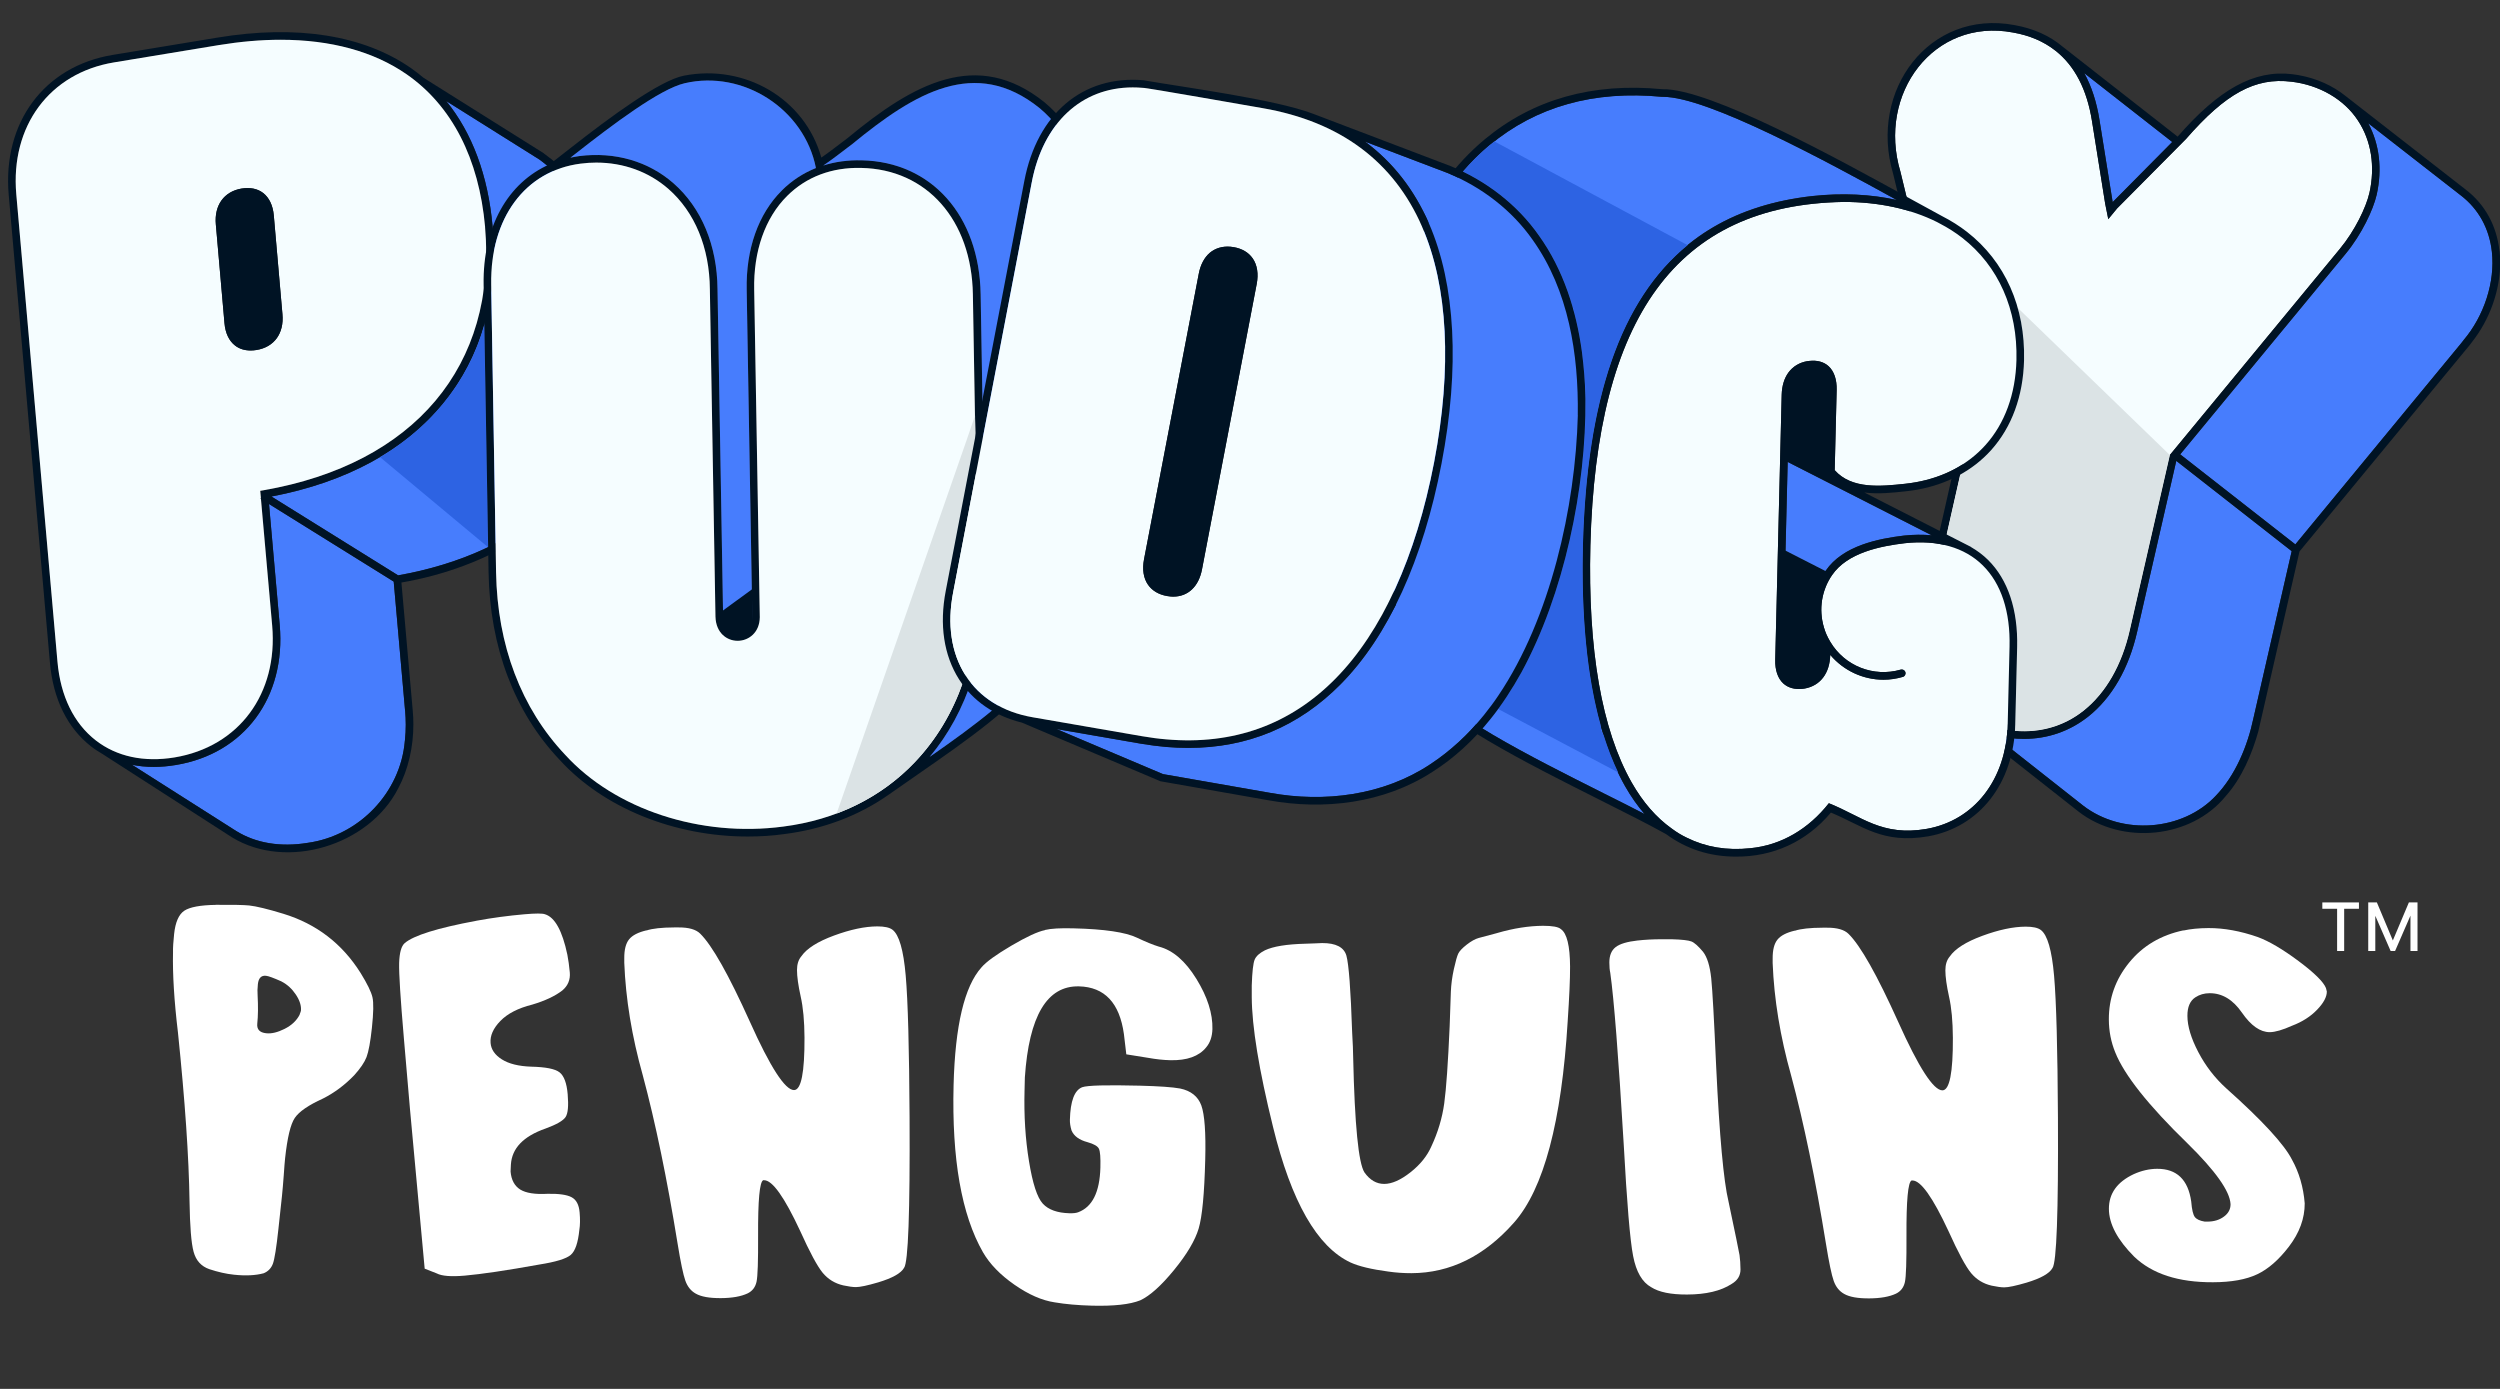
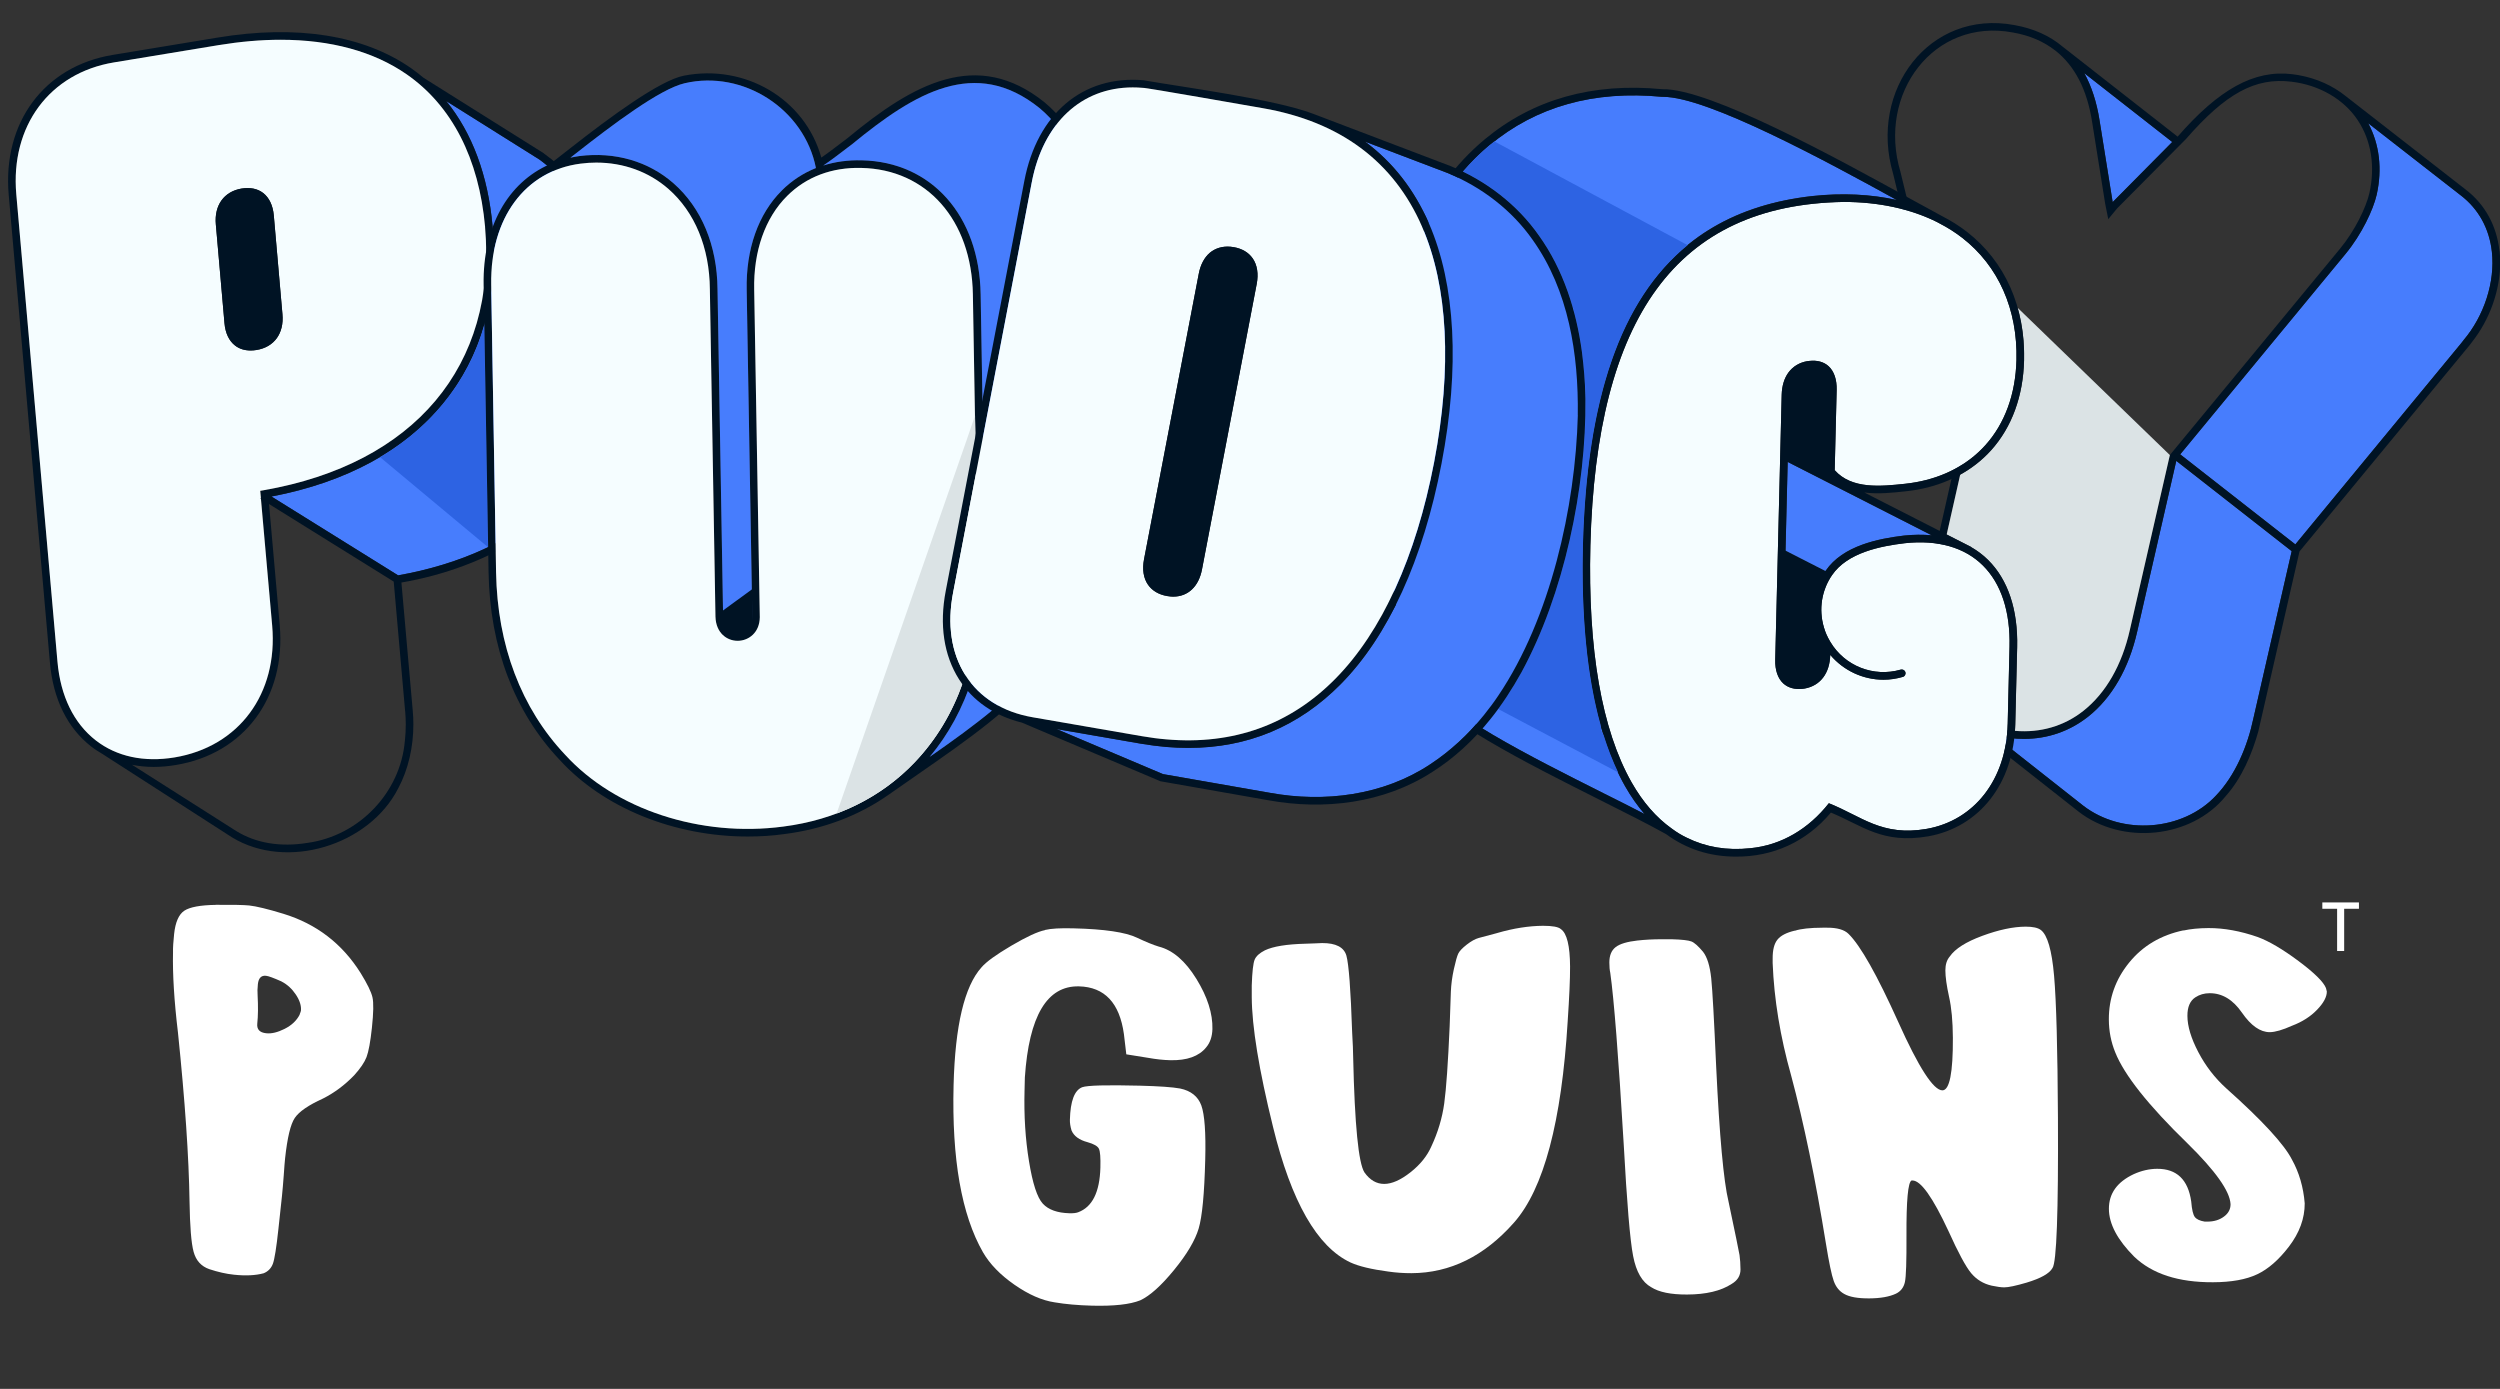
<svg xmlns="http://www.w3.org/2000/svg" width="180" height="100" viewBox="0 0 180 100" fill="none">
  <rect x="0" y="0" width="180" height="100" fill="#333333" stroke="none" />
  <g clip-path="url(#clip0_162_5312)">
    <path d="M156.399 10.225L152.112 14.551L151.165 8.648C150.958 7.338 150.59 6.215 150.07 5.269L156.403 10.225H156.399Z" fill="#477DFD" />
    <path d="M165.001 39.684L162.251 51.694C161.82 53.736 160.936 55.844 159.536 57.295C157.165 59.822 152.811 60.182 149.991 58.007L143.513 52.902C143.748 52.965 143.99 53.024 144.241 53.067C144.401 53.094 144.554 53.118 144.71 53.137C145.054 53.18 145.391 53.2 145.723 53.2C147.433 53.2 149.013 52.652 150.351 51.596C152.06 50.239 153.281 48.118 153.879 45.47L156.692 33.183L165.001 39.684Z" fill="#477DFD" />
    <path d="M177.37 24.503L177.194 24.726L165.263 39.196L156.974 32.714L168.889 18.268C170.036 16.883 170.877 15.087 171.119 14.027C171.538 12.173 171.319 10.374 170.513 8.875L177.159 14.055C178.454 15.04 179.232 16.453 179.416 18.139C179.651 20.298 178.864 22.739 177.366 24.503H177.37Z" fill="#477DFD" />
-     <path d="M170.591 13.902C170.364 14.899 169.562 16.597 168.471 17.912L156.227 32.757L153.348 45.341C152.773 47.872 151.623 49.883 150.011 51.166C148.537 52.335 146.725 52.824 144.781 52.59C144.633 52.57 144.484 52.55 144.335 52.523C142.442 52.187 140.944 51.26 139.997 49.84C138.816 48.068 138.53 45.658 139.16 42.869L141.609 32.057L136.833 12.369C135.147 6.751 139.227 1.267 144.926 2.339C146.131 2.55 147.148 2.984 147.993 3.649C149.382 4.741 150.262 6.438 150.626 8.735L151.572 14.665L151.795 15.78L152.429 15.009L157.389 10.01C160.252 6.724 162.38 5.562 164.986 5.883C166.969 6.114 168.764 7.139 169.766 8.668C170.732 10.123 171.029 11.981 170.595 13.906L170.591 13.902Z" fill="#F5FDFF" />
    <path d="M179.964 18.076C179.76 16.238 178.911 14.692 177.495 13.621L168.897 6.924C167.955 6.165 166.789 5.637 165.478 5.406C165.338 5.378 165.193 5.359 165.052 5.343C162.279 5.003 159.744 6.45 156.79 9.838L148.517 3.364C147.578 2.574 146.42 2.05 145.028 1.803C138.913 0.669 134.532 6.501 136.304 12.506L141.049 32.072L138.632 42.755C137.967 45.693 138.284 48.252 139.547 50.149C140.095 50.97 140.799 51.635 141.656 52.136L149.663 58.442C152.785 60.859 157.768 60.386 160.256 57.315C161.394 56.044 162.142 54.295 162.599 52.66L165.564 39.704L177.804 24.863L177.973 24.64C179.267 23.009 180.015 20.889 180.015 18.898C180.015 18.624 180.003 18.346 179.972 18.08L179.964 18.076ZM156.399 10.225L152.112 14.552L151.165 8.649C150.958 7.338 150.59 6.216 150.07 5.269L156.403 10.225H156.399ZM139.997 49.84C138.816 48.068 138.53 45.658 139.16 42.869L141.609 32.057L136.832 12.369C135.146 6.752 139.226 1.267 144.926 2.339C146.131 2.55 147.148 2.984 147.993 3.649C149.381 4.741 150.262 6.439 150.625 8.735L151.572 14.665L151.795 15.78L152.429 15.009L157.389 10.01C160.252 6.724 162.38 5.562 164.986 5.883C166.969 6.114 168.764 7.139 169.766 8.668C170.732 10.123 171.029 11.982 170.595 13.906C170.368 14.904 169.566 16.601 168.475 17.916L156.231 32.761L153.352 45.345C152.777 47.876 151.627 49.887 150.015 51.17C148.54 52.339 146.729 52.828 144.785 52.594C144.636 52.574 144.488 52.555 144.339 52.527C142.446 52.191 140.948 51.264 140.001 49.844L139.997 49.84ZM162.251 51.694C161.821 53.736 160.937 55.844 159.536 57.296C157.166 59.823 152.812 60.182 149.992 58.008L143.514 52.903C143.748 52.965 143.991 53.024 144.241 53.067C144.402 53.094 144.554 53.118 144.711 53.137C145.055 53.181 145.391 53.2 145.724 53.2C147.433 53.2 149.014 52.652 150.352 51.596C152.061 50.239 153.281 48.119 153.88 45.47L156.693 33.183L165.001 39.685L162.251 51.694ZM177.37 24.503L177.194 24.726L165.263 39.196L156.974 32.714L168.889 18.268C170.036 16.883 170.877 15.088 171.119 14.027C171.538 12.173 171.319 10.374 170.513 8.876L177.159 14.055C178.454 15.041 179.232 16.453 179.416 18.139C179.651 20.298 178.865 22.739 177.366 24.503H177.37Z" fill="#001324" />
    <path d="M145.273 22.172C145.606 23.349 145.766 24.613 145.735 25.947C145.672 28.529 144.851 30.77 143.36 32.425C142.727 33.125 141.976 33.712 141.135 34.177L140.161 38.484L141.929 39.384V39.395C142.371 39.65 142.782 39.955 143.145 40.319C144.581 41.739 145.301 43.902 145.238 46.589L145.101 52.163C145.101 52.32 145.086 52.469 145.074 52.621C146.908 52.778 148.614 52.285 150.014 51.174C151.626 49.895 152.78 47.884 153.351 45.349L156.23 32.765L145.277 22.168L145.273 22.172Z" fill="#DBE3E5" />
    <path d="M128.453 48.475C128.504 48.674 129.216 49.265 129.341 49.273C130.245 49.331 131.426 48.396 131.352 47.469L131.497 41.144L128.359 39.54C128.461 40.42 127.843 47.872 128.453 48.471V48.475Z" fill="#001324" />
-     <path d="M130.284 26.166C129.791 26.252 129.396 26.495 129.118 26.874C128.845 27.246 128.696 27.75 128.68 28.325L128.571 32.816L133.226 35.136C132.752 34.901 132.318 34.561 131.947 34.087L132.041 27.836C132.052 27.351 131.954 26.808 131.512 26.588L130.609 26.139C130.55 26.139 130.495 26.139 130.437 26.139C130.386 26.143 130.335 26.15 130.284 26.162V26.166Z" fill="#001324" />
+     <path d="M130.284 26.166C129.791 26.252 129.396 26.495 129.118 26.874C128.845 27.246 128.696 27.75 128.68 28.325L128.571 32.816L133.226 35.136C132.752 34.901 132.318 34.561 131.947 34.087L132.041 27.836C132.052 27.351 131.954 26.808 131.512 26.588L130.609 26.139C130.55 26.139 130.495 26.139 130.437 26.139C130.386 26.143 130.335 26.15 130.284 26.162Z" fill="#001324" />
    <path d="M139.066 38.539C138.444 38.484 137.779 38.488 137.086 38.562C135.259 38.781 132.689 39.278 131.449 41.093C131.449 41.101 131.438 41.105 131.438 41.113L128.555 39.642L128.711 33.262L139.07 38.539H139.066Z" fill="#477DFD" />
    <path d="M136.562 14.396C134.704 13.981 132.647 13.879 130.476 14.114C119.617 15.338 114.379 23.514 113.96 39.251C113.776 46.879 114.797 52.719 117.004 56.604C117.426 57.351 117.899 58.02 118.404 58.607C117.504 58.141 116.499 57.633 115.427 57.1C110.221 54.487 103.739 51.233 102.507 48.925C99.678 44.532 98.955 33.951 99.909 26.647C100.508 19.653 103.117 13.899 107.259 10.453C110.604 7.667 114.77 6.498 119.671 6.971H119.742C122.946 6.971 131.477 11.595 136.566 14.399L136.562 14.396Z" fill="#477DFD" />
    <path d="M142.755 40.702C144.081 42.009 144.746 44.035 144.683 46.57L144.55 52.144C144.452 56.111 142.164 59.068 138.722 59.678C135.483 60.241 134.028 58.763 131.677 57.832C130.225 59.678 128.265 60.852 126.028 61.071C124.346 61.255 122.809 60.992 121.443 60.312C121.064 60.128 120.743 59.94 120.356 59.651C119.249 58.861 118.283 57.754 117.477 56.334C115.325 52.535 114.324 46.793 114.508 39.263C114.938 22.825 120.727 14.739 132.744 14.54C135.268 14.54 137.56 15.037 139.465 15.987C139.539 16.026 139.61 16.062 139.676 16.101C140.251 16.398 140.787 16.742 141.284 17.126C143.889 19.152 145.274 22.277 145.184 25.927C145.121 28.376 144.351 30.492 142.946 32.053C141.699 33.442 139.958 34.365 137.92 34.725C137.677 34.768 137.431 34.803 137.173 34.831C135.455 35.014 133.327 35.245 132.099 33.852L132.24 28.071C132.256 27.324 132.056 26.737 131.661 26.369C131.317 26.056 130.839 25.923 130.28 25.986C130.221 25.986 130.163 25.998 130.112 26.006C129.556 26.103 129.091 26.385 128.77 26.819C128.465 27.234 128.297 27.789 128.281 28.423L127.816 47.505C127.8 48.252 127.999 48.839 128.395 49.206C128.739 49.519 129.216 49.656 129.779 49.597C129.834 49.59 129.889 49.586 129.94 49.574C131.058 49.374 131.747 48.471 131.778 47.153C132.741 48.291 134.145 48.94 135.612 48.94C136.077 48.94 136.543 48.87 137.004 48.737C137.149 48.698 137.231 48.545 137.188 48.4C137.149 48.256 136.997 48.173 136.852 48.213C134.9 48.776 132.823 47.955 131.786 46.218L131.763 46.178C131.563 45.842 131.411 45.494 131.313 45.146C130.941 43.863 131.156 42.502 131.907 41.41C133.022 39.775 135.432 39.317 137.153 39.11C139.508 38.856 141.444 39.407 142.759 40.706L142.755 40.702Z" fill="#F5FDFF" />
    <path d="M141.918 39.392V39.38L134.231 35.46C135.232 35.589 136.293 35.476 137.239 35.37C137.501 35.343 137.763 35.304 138.018 35.261C140.177 34.877 142.023 33.896 143.357 32.417C144.848 30.758 145.669 28.521 145.732 25.939C145.826 22.109 144.366 18.827 141.62 16.692C141.073 16.269 140.482 15.894 139.844 15.569C139.273 15.264 138.467 14.822 137.54 14.309C132.494 11.524 123.09 6.341 119.687 6.423C114.664 5.934 110.365 7.151 106.903 10.03C102.647 13.57 99.972 19.453 99.358 26.588C98.395 33.974 99.146 44.727 102.029 49.199C103.336 51.643 109.904 54.937 115.181 57.589C117.043 58.524 118.721 59.365 119.965 60.062C121.42 61.133 123.106 61.677 124.984 61.677C127.632 61.697 130.053 60.621 131.825 58.505C134.129 59.459 135.522 60.777 138.82 60.218C142.532 59.557 144.996 56.396 145.098 52.16L145.235 46.585C145.297 43.898 144.574 41.735 143.142 40.315C142.778 39.955 142.368 39.65 141.922 39.392H141.918ZM139.066 38.539C138.444 38.484 137.779 38.488 137.087 38.562C135.26 38.781 132.69 39.278 131.45 41.093C130.613 42.318 130.37 43.851 130.785 45.291C130.89 45.662 131.047 46.03 131.25 46.382L131.235 47.129C131.207 48.189 130.703 48.874 129.846 49.026C129.807 49.034 129.764 49.038 129.725 49.046C129.318 49.089 128.997 49.003 128.77 48.796C128.492 48.541 128.352 48.095 128.367 47.513L128.715 33.258L139.074 38.535L139.066 38.539ZM131.61 34.126L128.719 32.656L128.821 28.439C128.833 27.915 128.97 27.468 129.204 27.144C129.447 26.819 129.779 26.616 130.202 26.545C130.245 26.534 130.288 26.534 130.335 26.526C130.738 26.483 131.059 26.565 131.285 26.776C131.563 27.03 131.704 27.48 131.688 28.059L131.544 34.052L131.606 34.13L131.61 34.126ZM115.427 57.1C110.22 54.487 103.739 51.233 102.506 48.925C99.678 44.532 98.955 33.95 99.909 26.647C100.508 19.653 103.117 13.899 107.259 10.452C110.604 7.667 114.77 6.497 119.671 6.971H119.742C122.946 6.971 131.477 11.595 136.566 14.399C134.708 13.985 132.651 13.883 130.48 14.118C119.621 15.342 114.383 23.518 113.964 39.255C113.78 46.883 114.801 52.723 117.007 56.607C117.43 57.355 117.903 58.023 118.408 58.61C117.508 58.145 116.503 57.636 115.431 57.104L115.427 57.1ZM144.55 52.144C144.453 56.111 142.164 59.068 138.722 59.678C135.483 60.241 134.028 58.763 131.677 57.832C130.225 59.678 128.266 60.852 126.028 61.071C124.346 61.255 122.809 60.992 121.443 60.312C121.064 60.128 120.743 59.94 120.356 59.651C119.249 58.861 118.283 57.754 117.477 56.334C115.325 52.535 114.324 46.793 114.508 39.263C114.938 22.825 120.728 14.74 132.745 14.54C135.268 14.54 137.56 15.037 139.465 15.987C139.539 16.027 139.61 16.062 139.676 16.101C140.251 16.398 140.787 16.742 141.284 17.126C143.889 19.152 145.274 22.278 145.184 25.927C145.121 28.376 144.351 30.492 142.946 32.053C141.699 33.442 139.958 34.365 137.92 34.725C137.677 34.768 137.431 34.803 137.173 34.831C135.455 35.014 133.327 35.245 132.099 33.853L132.24 28.071C132.256 27.324 132.056 26.737 131.661 26.369C131.317 26.056 130.84 25.923 130.28 25.986C130.221 25.986 130.163 25.998 130.112 26.006C129.556 26.103 129.091 26.385 128.77 26.819C128.465 27.234 128.297 27.789 128.281 28.423L127.816 47.505C127.8 48.252 128 48.839 128.395 49.206C128.739 49.519 129.216 49.656 129.779 49.597C129.834 49.59 129.889 49.586 129.94 49.574C131.059 49.374 131.747 48.471 131.778 47.153C132.741 48.291 134.145 48.94 135.612 48.94C136.077 48.94 136.543 48.87 137.004 48.737C137.149 48.698 137.231 48.545 137.188 48.401C137.149 48.256 136.997 48.174 136.852 48.213C134.9 48.776 132.823 47.955 131.786 46.218L131.763 46.179C131.563 45.842 131.411 45.494 131.313 45.146C130.941 43.863 131.156 42.502 131.907 41.41C133.022 39.775 135.432 39.317 137.153 39.11C139.508 38.856 141.444 39.407 142.759 40.706C144.085 42.013 144.75 44.039 144.687 46.574L144.554 52.148L144.55 52.144Z" fill="#001324" />
    <path d="M105.331 12.345C107.502 13.402 109.426 14.974 110.811 16.953C111.934 18.522 112.72 20.29 113.248 22.14L113.291 22.215L113.361 22.547C113.604 23.463 113.78 24.398 113.909 25.332C114.042 26.393 114.132 27.425 114.152 28.489L114.159 28.712C114.226 35.12 112.614 42.775 109.544 48.412C109.051 49.296 108.483 50.204 107.865 51.048L116.507 55.614C116.115 54.796 115.767 53.908 115.466 52.946L115.294 52.609L115.235 52.167C114.273 48.702 113.847 44.379 113.972 39.239C114.253 28.728 116.686 21.597 121.506 17.65L107.595 10.182C107.486 10.268 107.376 10.35 107.271 10.436C106.582 11.008 105.941 11.649 105.342 12.345H105.331Z" fill="#2D63E3" />
    <path d="M40.478 35.535L40.45 35.566C37.395 38.86 33.018 40.655 28.664 41.426L19.546 35.75C30.413 33.68 36.359 26.44 35.467 16.3C35.306 14.47 34.939 12.795 34.379 11.281C33.82 9.772 33.069 8.43 32.13 7.276L38.847 11.493C46.111 16.84 46.42 29.072 40.474 35.535H40.478Z" fill="#477DFD" />
-     <path d="M29.215 52.163C29.215 52.539 29.196 52.914 29.157 53.29L29.149 53.344C28.832 57.08 25.851 60.174 22.143 60.687C20.199 61.004 18.423 60.71 17.003 59.83L9.508 55.066C10.005 55.163 10.521 55.218 11.061 55.218C11.601 55.218 12.109 55.171 12.657 55.081C17.59 54.268 20.598 50.211 20.14 45.001L19.369 36.289L28.347 41.875L29.168 51.193C29.196 51.518 29.212 51.842 29.212 52.167L29.215 52.163Z" fill="#477DFD" />
    <path d="M39.151 11.035L30.49 5.597C30.197 5.351 29.896 5.116 29.583 4.897C26.16 2.523 21.345 1.764 15.661 2.707L8.111 3.954C3.178 4.772 0.17 8.825 0.628 14.035L3.593 47.692C3.82 50.325 4.853 52.417 6.566 53.748C6.82 53.947 7.086 54.115 7.36 54.276L16.709 60.292C20.644 62.69 26.571 60.879 28.668 56.767C29.415 55.371 29.763 53.748 29.763 52.148C29.763 51.811 29.747 51.479 29.716 51.146L28.902 41.942C34.981 40.901 41.142 37.549 43.669 31.662C46.493 24.898 45.429 15.518 39.147 11.039L39.151 11.035ZM6.906 53.317C5.31 52.081 4.36 50.121 4.141 47.645L1.175 13.988C0.745 9.079 3.569 5.265 8.201 4.498L15.755 3.25C17.308 2.996 18.798 2.867 20.206 2.867C23.813 2.867 26.899 3.704 29.278 5.351C32.54 7.612 34.492 11.414 34.93 16.351C35.806 26.322 29.845 33.406 18.994 35.3L18.743 35.343L18.79 35.851L18.759 35.902L18.794 35.925L19.604 45.048C20.034 49.961 17.206 53.771 12.574 54.538C10.372 54.901 8.412 54.483 6.91 53.317H6.906ZM29.172 51.189C29.2 51.514 29.215 51.839 29.215 52.163C29.215 52.539 29.196 52.914 29.156 53.29L29.149 53.345C28.832 57.08 25.851 60.175 22.143 60.687C20.198 61.004 18.422 60.711 17.003 59.83L9.508 55.066C10.004 55.164 10.521 55.218 11.06 55.218C11.6 55.218 12.109 55.171 12.656 55.081C17.589 54.268 20.598 50.211 20.14 45.001L19.369 36.289L28.347 41.875L29.168 51.193L29.172 51.189ZM40.477 35.534L40.45 35.566C37.395 38.859 33.017 40.655 28.664 41.425L19.545 35.749C30.412 33.68 36.358 26.439 35.466 16.3C35.306 14.469 34.938 12.795 34.379 11.281C33.819 9.771 33.068 8.43 32.129 7.276L38.846 11.492C46.11 16.84 46.419 29.072 40.473 35.534H40.477Z" fill="#001324" />
    <path d="M34.927 16.347C34.489 11.414 32.533 7.608 29.274 5.347C26.9 3.7 23.809 2.863 20.203 2.863C18.795 2.863 17.308 2.992 15.751 3.247L8.198 4.494C3.566 5.265 0.742 9.079 1.172 13.985L4.137 47.642C4.356 50.121 5.311 52.077 6.903 53.314C8.405 54.475 10.361 54.898 12.567 54.534C17.199 53.763 20.027 49.953 19.596 45.044L18.787 35.922L18.752 35.898L18.783 35.847L18.736 35.339L18.986 35.296C29.841 33.403 35.799 26.318 34.923 16.347H34.927ZM18.466 25.2C18.321 25.227 18.18 25.235 18.044 25.235C17.609 25.235 17.23 25.117 16.925 24.879C16.487 24.542 16.224 23.983 16.162 23.267L15.54 16.159C15.415 14.779 16.131 13.785 17.402 13.574C18.012 13.476 18.548 13.585 18.951 13.898C19.385 14.235 19.651 14.794 19.714 15.51L20.336 22.622C20.461 24.003 19.745 24.992 18.466 25.2Z" fill="#F5FDFF" />
    <path d="M20.336 22.622L19.714 15.51C19.651 14.794 19.385 14.239 18.951 13.898C18.548 13.585 18.012 13.476 17.402 13.574C16.131 13.785 15.415 14.778 15.54 16.159L16.162 23.267C16.224 23.983 16.487 24.538 16.925 24.879C17.23 25.117 17.609 25.235 18.044 25.235C18.18 25.235 18.317 25.223 18.466 25.2C19.745 24.992 20.461 24.003 20.336 22.622ZM18.38 24.66C17.922 24.734 17.547 24.668 17.261 24.445C16.948 24.206 16.756 23.784 16.71 23.22L16.088 16.108C15.99 15.009 16.502 14.278 17.496 14.114C17.613 14.098 17.727 14.086 17.832 14.086C18.145 14.086 18.407 14.164 18.619 14.333C18.931 14.571 19.119 14.998 19.17 15.557L19.792 22.665C19.89 23.768 19.373 24.495 18.38 24.656V24.66Z" fill="#001324" />
    <path d="M18.423 24.93C17.289 25.118 16.546 24.484 16.436 23.244L15.814 16.136C15.701 14.888 16.315 14.036 17.453 13.848C18.591 13.664 19.331 14.294 19.444 15.538L20.066 22.645C20.18 23.889 19.562 24.746 18.427 24.934L18.423 24.93Z" fill="#001324" />
    <path d="M29.133 31.721C28.57 32.155 27.976 32.546 27.361 32.914L35.138 39.396L34.864 23.408C33.914 26.78 31.879 29.628 29.13 31.725L29.133 31.721Z" fill="#2D63E3" />
    <path d="M15.552 65.147C16.76 65.139 17.558 65.155 17.942 65.194C18.454 65.249 19.276 65.448 20.402 65.792C22.784 66.52 24.642 67.948 25.969 70.064C26.446 70.839 26.731 71.421 26.817 71.805C26.907 72.192 26.892 72.92 26.778 73.995C26.669 75.016 26.54 75.717 26.391 76.108C26.242 76.495 25.945 76.929 25.507 77.414C24.826 78.122 24.075 78.682 23.254 79.096C22.209 79.57 21.533 80.035 21.227 80.489C20.918 80.943 20.688 81.913 20.527 83.399C20.504 83.618 20.469 84.025 20.43 84.62C20.386 85.214 20.343 85.719 20.3 86.13L20.046 88.485C19.901 89.834 19.768 90.667 19.647 90.992C19.526 91.313 19.307 91.54 18.99 91.673C18.411 91.833 17.695 91.868 16.842 91.778C16.287 91.72 15.696 91.587 15.07 91.379C14.488 91.176 14.112 90.761 13.94 90.132C13.768 89.502 13.674 88.293 13.646 86.505C13.6 83.325 13.322 79.272 12.813 74.344C12.539 72.059 12.422 70.138 12.457 68.582C12.449 68.245 12.477 67.803 12.536 67.251C12.626 66.399 12.872 65.839 13.267 65.573C13.662 65.311 14.421 65.166 15.548 65.151L15.552 65.147ZM20.273 70.666C19.694 70.408 19.322 70.271 19.15 70.256C18.81 70.221 18.614 70.42 18.567 70.862C18.536 71.163 18.528 71.429 18.548 71.652C18.591 72.466 18.583 73.147 18.524 73.698C18.481 74.113 18.693 74.344 19.162 74.394C19.545 74.438 19.987 74.332 20.492 74.078C20.993 73.827 21.353 73.487 21.572 73.064C21.572 73.037 21.591 72.99 21.619 72.924C21.646 72.857 21.662 72.81 21.666 72.783C21.705 72.427 21.583 72.036 21.306 71.617C21.028 71.198 20.684 70.882 20.273 70.67V70.666Z" fill="white" />
-     <path d="M34.305 66.293C35.451 66.082 36.601 65.929 37.755 65.828C38.569 65.757 39.062 65.757 39.242 65.828C39.95 66.043 40.486 67.013 40.849 68.734C40.924 69.118 40.982 69.544 41.025 70.013C41.072 70.537 40.892 70.972 40.489 71.312C39.965 71.719 39.238 72.059 38.315 72.333C37.301 72.587 36.539 72.982 36.026 73.51C35.51 74.043 35.279 74.57 35.322 75.095C35.361 75.564 35.631 75.959 36.136 76.276C36.636 76.593 37.34 76.769 38.248 76.8C39.285 76.824 39.965 76.957 40.286 77.207C40.607 77.457 40.806 77.982 40.873 78.784C40.943 79.613 40.896 80.157 40.724 80.423C40.552 80.689 40.071 80.966 39.277 81.256C37.685 81.811 36.855 82.676 36.785 83.849C36.789 83.904 36.785 83.99 36.773 84.1C36.762 84.213 36.758 84.295 36.762 84.35C36.812 84.956 37.047 85.387 37.454 85.645C37.865 85.899 38.518 86.005 39.422 85.954C40.239 85.938 40.818 86.02 41.154 86.2C41.495 86.38 41.687 86.744 41.733 87.296C41.776 87.792 41.769 88.211 41.714 88.547C41.62 89.474 41.417 90.073 41.096 90.351C40.775 90.628 40.02 90.859 38.827 91.047C36.449 91.477 34.661 91.739 33.464 91.845C32.478 91.931 31.805 91.876 31.445 91.685L30.577 91.344L29.521 79.887L29.079 74.754C28.832 71.887 28.719 70.08 28.738 69.341C28.762 68.601 28.891 68.124 29.134 67.909C29.775 67.353 31.496 66.817 34.293 66.297L34.305 66.293Z" fill="white" />
-     <path d="M46.548 66.994C46.975 66.853 47.644 66.778 48.543 66.775H48.864C49.592 66.771 50.108 66.919 50.413 67.221C51.278 68.073 52.467 70.186 53.989 73.558C55.463 76.847 56.527 78.486 57.169 78.486C57.685 78.486 57.935 77.223 57.924 74.704C57.916 73.514 57.826 72.529 57.65 71.754C57.474 70.952 57.384 70.315 57.384 69.845C57.384 69.431 57.486 69.098 57.701 68.848C58.084 68.292 58.867 67.796 60.044 67.361C61.221 66.927 62.262 66.704 63.166 66.7C63.682 66.7 64.046 66.778 64.261 66.943C64.734 67.303 65.051 68.402 65.211 70.24C65.372 72.083 65.462 75.482 65.489 80.438C65.524 87.28 65.391 90.895 65.094 91.282C64.879 91.669 64.261 92.021 63.232 92.33C62.461 92.557 61.922 92.671 61.624 92.671C61.409 92.671 61.108 92.631 60.721 92.549C60.118 92.412 59.625 92.111 59.234 91.642C58.847 91.172 58.303 90.163 57.607 88.618C56.476 86.189 55.612 84.972 55.013 84.976H54.951C54.693 85.09 54.571 86.419 54.583 88.966C54.591 90.793 54.556 91.9 54.47 92.291C54.384 92.678 54.172 92.956 53.828 93.124C53.355 93.347 52.713 93.461 51.896 93.465C51.078 93.469 50.48 93.363 50.092 93.14C49.748 92.948 49.498 92.639 49.345 92.209C49.193 91.782 49.005 90.887 48.786 89.533C48.031 84.886 47.198 80.845 46.278 77.415C45.492 74.622 45.05 71.922 44.948 69.321V68.989C44.944 68.378 45.058 67.928 45.293 67.635C45.527 67.342 45.946 67.127 46.544 66.986L46.548 66.994Z" fill="white" />
    <path d="M75.238 66.958C75.656 66.856 76.349 66.813 77.315 66.841C79.525 66.895 81.043 67.122 81.86 67.513C82.498 67.815 83.022 68.03 83.433 68.155C84.438 68.409 85.342 69.184 86.14 70.479C86.938 71.773 87.321 72.978 87.294 74.093C87.278 74.637 87.129 75.075 86.844 75.411C86.32 76.057 85.459 76.362 84.262 76.335C83.754 76.323 83.225 76.264 82.678 76.166L81.094 75.912L80.921 74.449C80.608 72.208 79.533 71.065 77.69 71.018C75.386 70.96 74.088 73.146 73.79 77.575L73.767 78.517C73.72 80.317 73.825 82.018 74.088 83.61C74.346 85.206 74.678 86.224 75.081 86.662C75.484 87.1 76.126 87.331 76.998 87.354C77.276 87.362 77.483 87.338 77.624 87.284C78.645 86.908 79.181 85.836 79.228 84.064C79.247 83.348 79.212 82.898 79.122 82.711C79.032 82.523 78.762 82.367 78.304 82.237C77.71 82.081 77.323 81.799 77.15 81.392C77.064 81.103 77.025 80.845 77.033 80.618C77.068 79.272 77.362 78.494 77.921 78.279C78.293 78.146 79.677 78.11 82.071 78.169C83.452 78.204 84.418 78.271 84.97 78.373C85.749 78.537 86.257 78.944 86.496 79.593C86.73 80.242 86.828 81.541 86.777 83.485C86.715 85.946 86.558 87.6 86.304 88.453C86.05 89.306 85.463 90.3 84.536 91.434C83.609 92.568 82.795 93.3 82.095 93.625C81.348 93.922 80.194 94.047 78.629 94.008C77.616 93.981 76.72 93.902 75.938 93.769C75.019 93.632 74.052 93.206 73.031 92.494C72.01 91.782 71.259 91.004 70.774 90.163C69.229 87.463 68.525 83.454 68.658 78.134C68.767 73.847 69.436 71.014 70.672 69.645C71.005 69.254 71.721 68.734 72.82 68.088C73.919 67.443 74.725 67.071 75.234 66.97L75.238 66.958Z" fill="white" />
    <path d="M107.815 67.173C108.972 66.837 110.068 66.665 111.097 66.657C111.781 66.657 112.211 66.735 112.387 66.899C112.818 67.201 113.037 68.1 113.045 69.594C113.049 70.483 112.99 71.797 112.873 73.541C112.434 80.77 111.151 85.598 109.015 88.019C106.88 90.44 104.419 91.657 101.626 91.669C101.067 91.669 100.507 91.633 99.952 91.551C98.747 91.391 97.847 91.176 97.245 90.902C94.835 89.779 92.973 86.521 91.655 81.126C90.646 77.035 90.137 73.921 90.126 71.789V70.96C90.157 69.962 90.231 69.34 90.337 69.09C90.442 68.84 90.689 68.617 91.076 68.421C91.675 68.139 92.641 67.983 93.971 67.948C94.143 67.948 94.366 67.94 94.647 67.924C94.925 67.909 95.109 67.901 95.195 67.901C96.181 67.897 96.764 68.198 96.94 68.804C97.112 69.415 97.253 71.253 97.355 74.328C97.401 75.102 97.425 75.713 97.429 76.154C97.538 81.001 97.812 83.755 98.242 84.416C98.634 84.968 99.107 85.242 99.662 85.242C100.218 85.242 100.852 84.96 101.56 84.401C102.264 83.845 102.764 83.219 103.066 82.523C103.531 81.525 103.84 80.497 103.985 79.444C104.13 78.392 104.259 76.534 104.376 73.878C104.411 72.743 104.443 71.918 104.462 71.406C104.482 70.893 104.552 70.353 104.677 69.782C104.802 69.215 104.908 68.84 104.994 68.66C105.08 68.48 105.284 68.264 105.604 68.014C105.925 67.764 106.215 67.603 106.473 67.533C106.731 67.463 107.181 67.341 107.822 67.173H107.815Z" fill="white" />
    <path d="M117.915 67.716C118.431 67.658 119.01 67.626 119.652 67.626H120.36C121.091 67.646 121.561 67.701 121.776 67.783C121.991 67.865 122.269 68.112 122.617 68.526C122.918 68.913 123.114 69.547 123.208 70.435C123.298 71.319 123.415 73.439 123.564 76.788C123.802 81.799 124.1 85.038 124.452 86.505C124.937 88.801 125.199 90.088 125.246 90.366C125.289 90.671 125.312 91.015 125.316 91.402C125.316 91.844 125.105 92.192 124.678 92.443C123.908 92.947 122.836 93.202 121.463 93.206C120.305 93.21 119.445 93.037 118.885 92.677C118.24 92.322 117.805 91.574 117.586 90.44C117.363 89.306 117.137 86.595 116.902 82.3C116.526 76.013 116.206 71.933 115.94 70.048C115.897 69.856 115.873 69.606 115.873 69.301C115.873 68.804 116.018 68.436 116.319 68.198C116.616 67.959 117.156 67.799 117.927 67.713L117.915 67.716Z" fill="white" />
    <path d="M129.231 67.013C129.658 66.872 130.327 66.797 131.226 66.794H131.547C132.275 66.79 132.791 66.938 133.096 67.24C133.961 68.092 135.15 70.205 136.672 73.577C138.146 76.866 139.21 78.505 139.852 78.505C140.368 78.505 140.619 77.242 140.607 74.723C140.599 73.534 140.509 72.548 140.333 71.773C140.157 70.971 140.067 70.334 140.067 69.864C140.067 69.45 140.169 69.117 140.384 68.867C140.767 68.311 141.55 67.814 142.727 67.38C143.904 66.946 144.945 66.723 145.849 66.719C146.365 66.719 146.729 66.797 146.944 66.962C147.417 67.322 147.734 68.421 147.894 70.259C148.055 72.102 148.145 75.501 148.172 80.457C148.207 87.299 148.074 90.914 147.777 91.301C147.562 91.688 146.944 92.04 145.915 92.349C145.144 92.576 144.605 92.69 144.307 92.69C144.092 92.69 143.791 92.65 143.404 92.568C142.801 92.431 142.308 92.13 141.917 91.661C141.53 91.191 140.986 90.182 140.29 88.637C139.159 86.208 138.295 84.991 137.696 84.995H137.634C137.376 85.109 137.254 86.439 137.266 88.985C137.274 90.812 137.239 91.919 137.153 92.31C137.067 92.697 136.855 92.975 136.511 93.143C136.038 93.366 135.396 93.48 134.579 93.484C133.761 93.488 133.163 93.382 132.775 93.159C132.431 92.967 132.181 92.658 132.028 92.228C131.876 91.802 131.688 90.906 131.469 89.552C130.714 84.905 129.881 80.864 128.961 77.434C128.175 74.641 127.733 71.942 127.631 69.34V69.008C127.628 68.397 127.741 67.948 127.976 67.654C128.21 67.361 128.629 67.146 129.227 67.005L129.231 67.013Z" fill="white" />
    <path d="M157.208 66.997C157.725 66.883 158.323 66.825 159.012 66.821C160.127 66.817 161.308 67.032 162.556 67.466C163.373 67.767 164.351 68.343 165.494 69.195C166.636 70.048 167.293 70.697 167.469 71.139C167.469 71.167 167.481 71.21 167.5 71.265C167.52 71.319 167.532 71.362 167.532 71.39C167.532 71.777 167.301 72.215 166.831 72.7C166.362 73.189 165.763 73.573 165.032 73.85C164.347 74.159 163.811 74.312 163.424 74.316C162.736 74.316 162.071 73.85 161.421 72.912C160.772 71.973 159.997 71.507 159.094 71.511C158.707 71.511 158.362 71.613 158.065 71.808C157.682 72.059 157.49 72.505 157.494 73.142C157.494 73.889 157.76 74.762 158.28 75.755C158.8 76.749 159.469 77.617 160.291 78.361C162.88 80.672 164.453 82.382 165.02 83.489C165.54 84.428 165.846 85.48 165.939 86.642C165.943 87.722 165.564 88.762 164.797 89.763C164.07 90.71 163.315 91.371 162.521 91.747C161.726 92.126 160.666 92.318 159.336 92.322C156.845 92.334 154.955 91.719 153.66 90.479C152.452 89.267 151.845 88.121 151.841 87.041C151.837 85.934 152.432 85.101 153.633 84.537C154.188 84.287 154.748 84.158 155.307 84.154C156.723 84.146 157.545 84.932 157.768 86.509C157.815 87.092 157.901 87.463 158.03 87.628C158.159 87.792 158.398 87.901 158.742 87.956H158.933C159.407 87.956 159.802 87.835 160.123 87.596C160.443 87.362 160.604 87.06 160.6 86.701C160.553 85.762 159.512 84.299 157.486 82.311C154.681 79.585 152.952 77.406 152.299 75.775C151.994 75.028 151.841 74.242 151.837 73.408C151.83 71.887 152.315 70.517 153.297 69.309C154.278 68.1 155.585 67.326 157.212 66.985L157.208 66.997Z" fill="white" />
    <path d="M78.97 36.149L78.641 15.26C78.727 12.103 77.46 9.239 75.191 7.354C70.344 3.477 65.763 6.02 61.038 9.932C60.299 10.495 59.642 11 59.137 11.348C57.944 7.088 53.621 4.592 49.24 5.449C47.515 5.785 43.936 8.414 41.068 10.667C40.525 11.094 40.02 11.493 39.578 11.829C36.562 13.151 34.751 16.339 34.821 20.497L35.177 41.218C35.271 46.609 37.043 51.279 40.302 54.718C43.47 58.191 48.583 60.23 53.84 60.23C54.717 60.23 55.597 60.175 56.473 60.053C59.301 59.694 61.856 58.72 64.007 57.202C64.723 56.701 65.427 56.212 66.123 55.727C73.223 50.802 79.353 46.546 78.974 36.141L78.97 36.149ZM41.401 11.098C44.077 8.997 47.507 6.407 49.299 5.993C53.512 5.011 57.92 7.855 58.75 12.099C57.83 12.467 57.005 13.007 56.293 13.714C54.595 15.4 53.7 17.947 53.762 20.873L54.165 44.438C54.157 45.224 53.621 45.588 53.125 45.592H53.113C52.604 45.592 52.084 45.22 52.065 44.383L51.661 20.814C51.634 17.669 50.508 14.962 48.485 13.19C46.682 11.614 44.284 10.918 41.73 11.234C41.507 11.266 41.288 11.309 41.072 11.352C41.182 11.27 41.288 11.188 41.397 11.098H41.401ZM65.885 54.855C63.456 57.421 60.174 59.032 56.395 59.514C50.437 60.304 44.28 58.278 40.697 54.35C37.532 51.005 35.807 46.464 35.717 41.214L35.365 20.49C35.283 15.71 37.806 12.294 41.8 11.782C42.179 11.731 42.563 11.708 42.934 11.708C44.898 11.708 46.709 12.365 48.125 13.601C50.026 15.268 51.087 17.83 51.11 20.818L51.513 44.395C51.544 45.596 52.358 46.139 53.109 46.139H53.125C53.907 46.132 54.697 45.545 54.705 44.438L54.302 20.865C54.243 18.088 55.084 15.686 56.676 14.106C58.053 12.733 59.896 12.036 62.012 12.091C66.73 12.185 69.961 15.842 70.047 21.198L70.403 41.919C70.493 47.164 68.928 51.639 65.877 54.855H65.885ZM66.933 54.499C69.656 51.24 71.044 46.914 70.962 41.907L70.606 21.186C70.512 15.514 67.066 11.641 62.032 11.54C61.054 11.516 60.131 11.641 59.274 11.915C59.814 11.555 60.537 11 61.367 10.366C65.865 6.677 70.215 4.06 74.839 7.773C76.979 9.548 78.227 12.408 78.094 15.232C78.039 16.023 78.191 20.517 78.195 21.561C78.281 26.909 78.414 34.779 78.43 36.164H78.422C78.422 36.207 78.422 36.254 78.422 36.293C78.719 45.779 73.611 49.836 66.929 54.499H66.933Z" fill="#001324" />
    <path d="M56.293 13.715C54.595 15.401 53.7 17.947 53.762 20.873L54.165 44.438C54.157 45.224 53.621 45.588 53.124 45.592H53.113C52.604 45.592 52.084 45.22 52.064 44.383L51.661 20.814C51.634 17.669 50.508 14.963 48.485 13.191C46.682 11.614 44.284 10.918 41.729 11.235C41.507 11.266 41.287 11.309 41.072 11.352C41.182 11.27 41.287 11.188 41.397 11.098C44.073 8.997 47.503 6.407 49.295 5.993C53.508 5.011 57.916 7.855 58.746 12.099C57.826 12.467 57.001 13.007 56.289 13.715H56.293Z" fill="#477DFD" />
    <path d="M66.933 54.502C69.656 51.244 71.044 46.918 70.962 41.91L70.606 21.19C70.513 15.518 67.066 11.645 62.032 11.543C61.054 11.52 60.131 11.645 59.274 11.919C59.814 11.559 60.537 11.004 61.367 10.37C65.865 6.681 70.215 4.064 74.839 7.776C76.979 9.552 78.227 12.412 78.094 15.236C78.039 16.026 78.191 20.521 78.195 21.565C78.281 26.913 78.414 34.783 78.43 36.168H78.422C78.422 36.211 78.422 36.258 78.422 36.297C78.719 45.783 73.611 49.84 66.929 54.502H66.933Z" fill="#477DFD" />
    <path d="M70.41 41.918C70.5 47.164 68.936 51.639 65.885 54.855C63.455 57.421 60.173 59.032 56.395 59.513C50.437 60.304 44.28 58.277 40.697 54.35C37.532 51.005 35.807 46.464 35.717 41.214L35.365 20.489C35.283 15.709 37.806 12.294 41.8 11.782C42.179 11.731 42.562 11.707 42.934 11.707C44.898 11.707 46.709 12.365 48.125 13.601C50.026 15.267 51.086 17.829 51.11 20.818L51.513 44.394C51.544 45.595 52.358 46.139 53.109 46.139H53.124C53.907 46.131 54.697 45.544 54.705 44.437L54.302 20.865C54.243 18.088 55.084 15.686 56.676 14.105C58.053 12.732 59.895 12.036 62.012 12.091C66.729 12.185 69.96 15.842 70.047 21.198L70.403 41.918H70.41Z" fill="#F5FDFF" />
    <path d="M51.771 44.227C51.771 44.293 51.779 44.356 51.787 44.418C51.787 44.434 51.791 44.446 51.794 44.458C51.794 44.473 51.798 44.489 51.802 44.504C51.806 44.532 51.81 44.563 51.818 44.59C51.83 44.645 51.841 44.7 51.857 44.755V44.763C51.857 44.763 51.865 44.774 51.869 44.782C51.884 44.829 51.9 44.876 51.916 44.915C51.924 44.935 51.935 44.954 51.947 44.974C51.959 45.001 51.974 45.029 51.99 45.056C52.002 45.075 52.01 45.095 52.017 45.111C52.045 45.154 52.072 45.193 52.103 45.228C52.135 45.267 52.17 45.302 52.209 45.338C52.229 45.353 52.248 45.369 52.268 45.385C52.283 45.396 52.299 45.408 52.315 45.42C52.327 45.428 52.338 45.439 52.35 45.447C52.385 45.471 52.42 45.49 52.459 45.506C52.479 45.514 52.499 45.522 52.518 45.533C52.526 45.533 52.53 45.537 52.538 45.541C52.545 45.541 52.553 45.549 52.561 45.553C52.596 45.565 52.632 45.576 52.667 45.588C52.702 45.6 52.741 45.608 52.78 45.615C52.784 45.615 52.792 45.615 52.8 45.615H52.815C52.847 45.623 52.878 45.631 52.909 45.635C52.956 45.643 53.007 45.647 53.058 45.647C53.081 45.647 53.101 45.647 53.124 45.647C53.16 45.647 53.191 45.647 53.222 45.647C53.273 45.647 53.324 45.643 53.371 45.635C53.383 45.635 53.391 45.635 53.402 45.635C53.437 45.631 53.473 45.623 53.508 45.619C53.551 45.611 53.594 45.6 53.637 45.588C53.657 45.58 53.676 45.572 53.696 45.568C53.707 45.565 53.719 45.561 53.731 45.557C53.746 45.549 53.762 45.545 53.778 45.541C53.844 45.51 53.903 45.474 53.958 45.435L54.224 45.267L54.177 42.408L51.779 44.156C51.779 44.18 51.779 44.203 51.779 44.227H51.771Z" fill="#001324" />
    <path d="M69.589 31.709L60.236 58.575C62.407 57.761 64.32 56.505 65.885 54.858C68.936 51.639 70.501 47.168 70.411 41.922L70.204 29.917L69.636 31.572L69.589 31.712V31.709Z" fill="#DBE3E5" />
    <path d="M113.604 29.898C113.432 36.517 111.621 44.524 107.897 50.055C107.572 50.548 107.213 51.022 106.845 51.483C105.746 52.848 104.435 54.073 102.972 55.031C99.588 57.273 95.364 57.805 91.417 57.081L83.734 55.735L76.075 52.492L82.142 53.545C82.772 53.65 83.378 53.729 83.941 53.779C84.493 53.826 85.029 53.85 85.561 53.85C89.836 53.85 93.521 52.309 96.533 49.257C99.956 45.792 102.464 40.303 103.79 33.383C105.116 26.471 104.799 20.49 102.89 16.097C101.822 13.648 100.285 11.681 98.286 10.198L104.243 12.463C106.673 13.469 108.848 15.119 110.358 17.279C112.943 20.913 113.663 25.509 113.6 29.89L113.604 29.898Z" fill="#477DFD" />
    <path d="M114.144 28.505C114.124 27.437 114.034 26.408 113.901 25.348C113.498 22.371 112.567 19.426 110.807 16.965C109.238 14.72 106.981 13.002 104.454 11.962L94.53 8.187C91.815 7.15 85.259 6.29 82.325 5.777C77.971 5.406 74.682 8.175 73.754 13.018L68.094 42.544C67.625 44.977 67.953 47.176 69.049 48.909C70.042 50.473 71.603 51.541 73.582 52.03L83.553 56.251L91.283 57.612C95.316 58.356 99.643 57.839 103.124 55.582C104.72 54.577 106.124 53.259 107.302 51.788C108.135 50.759 108.898 49.57 109.536 48.424C112.606 42.791 114.218 35.135 114.151 28.724L114.144 28.501V28.505ZM69.51 48.615C68.489 47.008 68.184 44.942 68.63 42.65L74.29 13.124C75.108 8.852 77.862 6.294 81.558 6.294C81.793 6.294 82.032 6.305 82.278 6.325C82.345 6.27 90.587 7.745 90.919 7.788C96.486 8.754 100.347 11.621 102.393 16.32C104.262 20.615 104.564 26.479 103.261 33.285C101.955 40.095 99.498 45.49 96.149 48.877C92.883 52.187 88.791 53.654 83.996 53.239C83.444 53.192 82.857 53.118 82.243 53.012L74.361 51.647C72.213 51.271 70.535 50.227 69.514 48.619L69.51 48.615ZM113.604 29.897C113.432 36.516 111.621 44.524 107.897 50.055C107.572 50.548 107.212 51.021 106.844 51.483C105.745 52.848 104.435 54.072 102.972 55.031C99.588 57.272 95.363 57.804 91.416 57.08L83.733 55.735L76.074 52.492L82.141 53.544C82.771 53.65 83.377 53.728 83.941 53.779C84.492 53.826 85.028 53.849 85.56 53.849C89.836 53.849 93.521 52.308 96.533 49.257C99.956 45.791 102.463 40.303 103.789 33.383C105.115 26.471 104.798 20.49 102.889 16.097C101.822 13.648 100.284 11.68 98.285 10.198L104.243 12.463C106.672 13.468 108.847 15.119 110.357 17.278C112.943 20.912 113.662 25.508 113.6 29.89L113.604 29.897Z" fill="#001324" />
    <path d="M102.389 16.32C100.343 11.626 96.482 8.754 90.916 7.788C90.583 7.741 82.341 6.27 82.275 6.325C82.028 6.302 81.789 6.294 81.555 6.294C77.858 6.294 75.104 8.852 74.287 13.124L68.626 42.65C68.18 44.942 68.485 47.008 69.506 48.615C70.527 50.223 72.206 51.272 74.353 51.643L82.235 53.008C82.85 53.114 83.44 53.192 83.988 53.235C88.788 53.65 92.875 52.183 96.142 48.874C99.49 45.486 101.947 40.092 103.253 33.281C104.556 26.475 104.255 20.611 102.385 16.316L102.389 16.32ZM90.481 20.447L86.542 40.999C86.304 42.239 85.533 42.959 84.469 42.959C84.399 42.959 84.328 42.959 84.254 42.947C84.172 42.936 84.097 42.928 84.023 42.916C83.428 42.814 82.951 42.533 82.654 42.102C82.325 41.629 82.231 40.992 82.368 40.268L86.308 19.715C86.429 19.07 86.707 18.55 87.098 18.209C87.501 17.873 88.017 17.716 88.604 17.767C88.678 17.775 88.756 17.783 88.835 17.799C89.429 17.9 89.899 18.178 90.192 18.608C90.52 19.085 90.618 19.723 90.481 20.451V20.447Z" fill="#F5FDFF" />
    <path d="M90.196 18.604C89.902 18.178 89.429 17.9 88.838 17.794C88.76 17.783 88.682 17.771 88.608 17.763C88.025 17.708 87.504 17.865 87.101 18.205C86.706 18.546 86.433 19.066 86.311 19.711L82.372 40.264C82.231 40.991 82.329 41.625 82.658 42.098C82.955 42.525 83.428 42.806 84.027 42.912C84.101 42.924 84.175 42.935 84.258 42.943C84.332 42.951 84.402 42.955 84.473 42.955C85.541 42.955 86.307 42.235 86.546 40.995L90.485 20.443C90.626 19.715 90.524 19.078 90.196 18.6V18.604ZM89.945 20.345L86.006 40.897C85.803 41.946 85.196 42.474 84.305 42.404C84.246 42.396 84.187 42.392 84.121 42.376C83.663 42.298 83.323 42.102 83.108 41.793C82.865 41.441 82.799 40.952 82.908 40.373L86.847 19.821C86.949 19.297 87.16 18.886 87.457 18.628C87.712 18.416 88.025 18.307 88.388 18.307C88.443 18.307 88.502 18.307 88.557 18.319C88.615 18.319 88.674 18.33 88.74 18.342C89.198 18.42 89.535 18.616 89.75 18.925C89.996 19.273 90.063 19.766 89.953 20.349L89.945 20.345Z" fill="#001324" />
    <path d="M90.215 20.396L86.276 40.949C86.049 42.13 85.31 42.764 84.277 42.674C84.207 42.666 84.14 42.658 84.07 42.642C82.931 42.447 82.392 41.575 82.634 40.315L86.573 19.762C86.687 19.18 86.929 18.71 87.278 18.413C87.626 18.119 88.072 17.99 88.58 18.034C88.647 18.041 88.713 18.045 88.784 18.061C89.922 18.256 90.458 19.133 90.215 20.392V20.396Z" fill="#001324" />
    <path d="M167.208 65.432H168.272V68.472H168.78V65.432H169.844V64.975H167.208V65.432Z" fill="white" />
-     <path d="M173.967 64.975H173.553H173.439L172.285 67.713L171.135 64.975H171.022H170.603H170.513V68.472H171.022V65.937L172.125 68.472H172.446L173.553 65.925V68.472H174.061V64.975H173.967Z" fill="white" />
  </g>
  <defs>
    <clipPath id="clip0_162_5312">
      <rect x="0.542" width="179.458" height="99.967" fill="white" />
    </clipPath>
  </defs>
</svg>